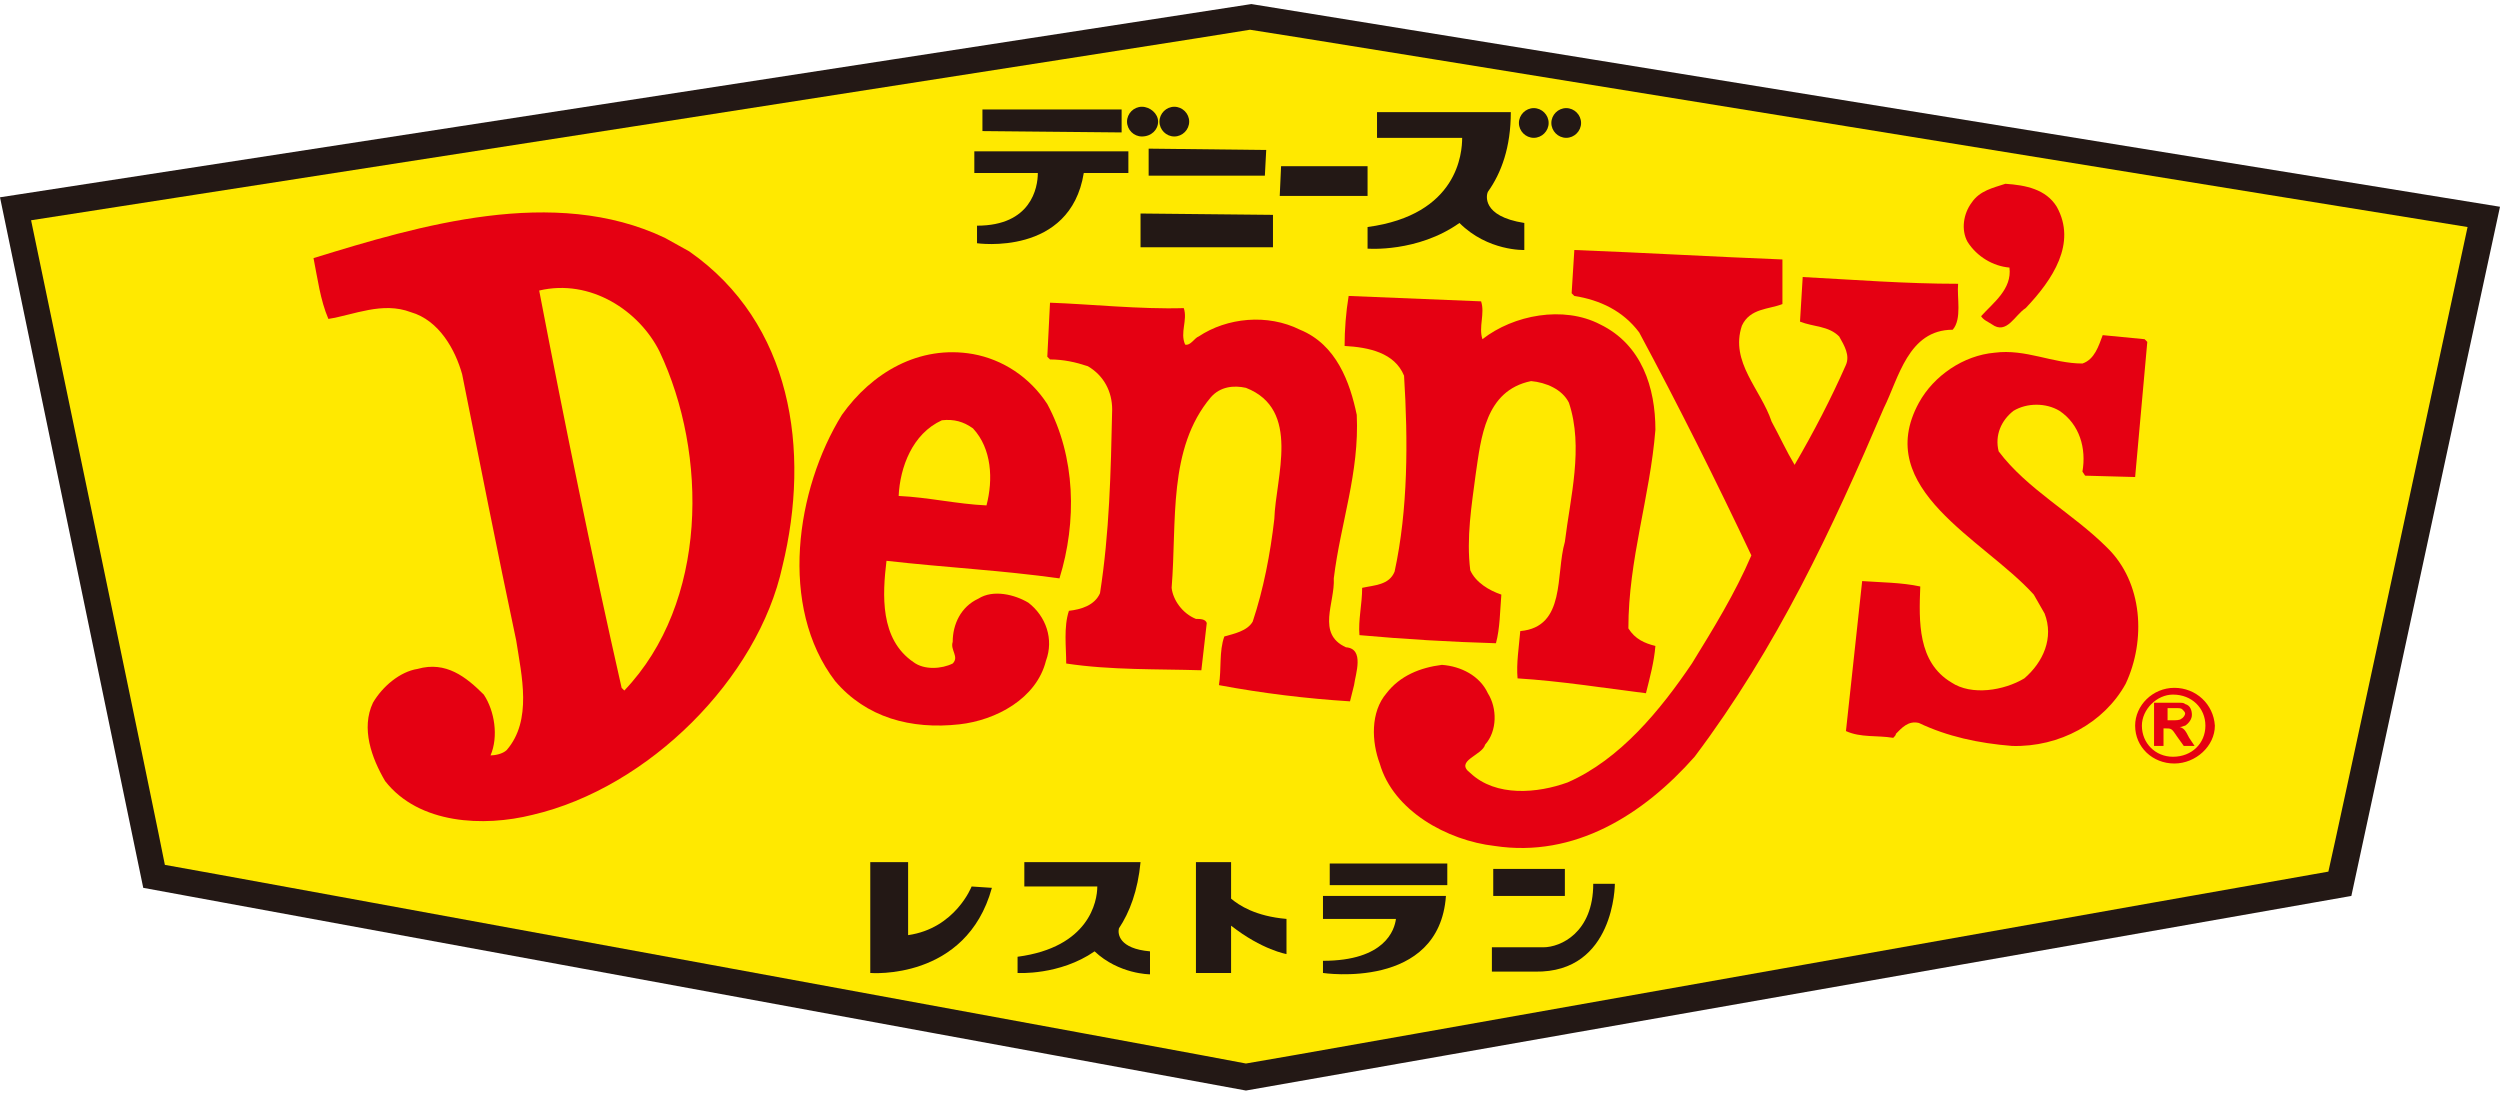
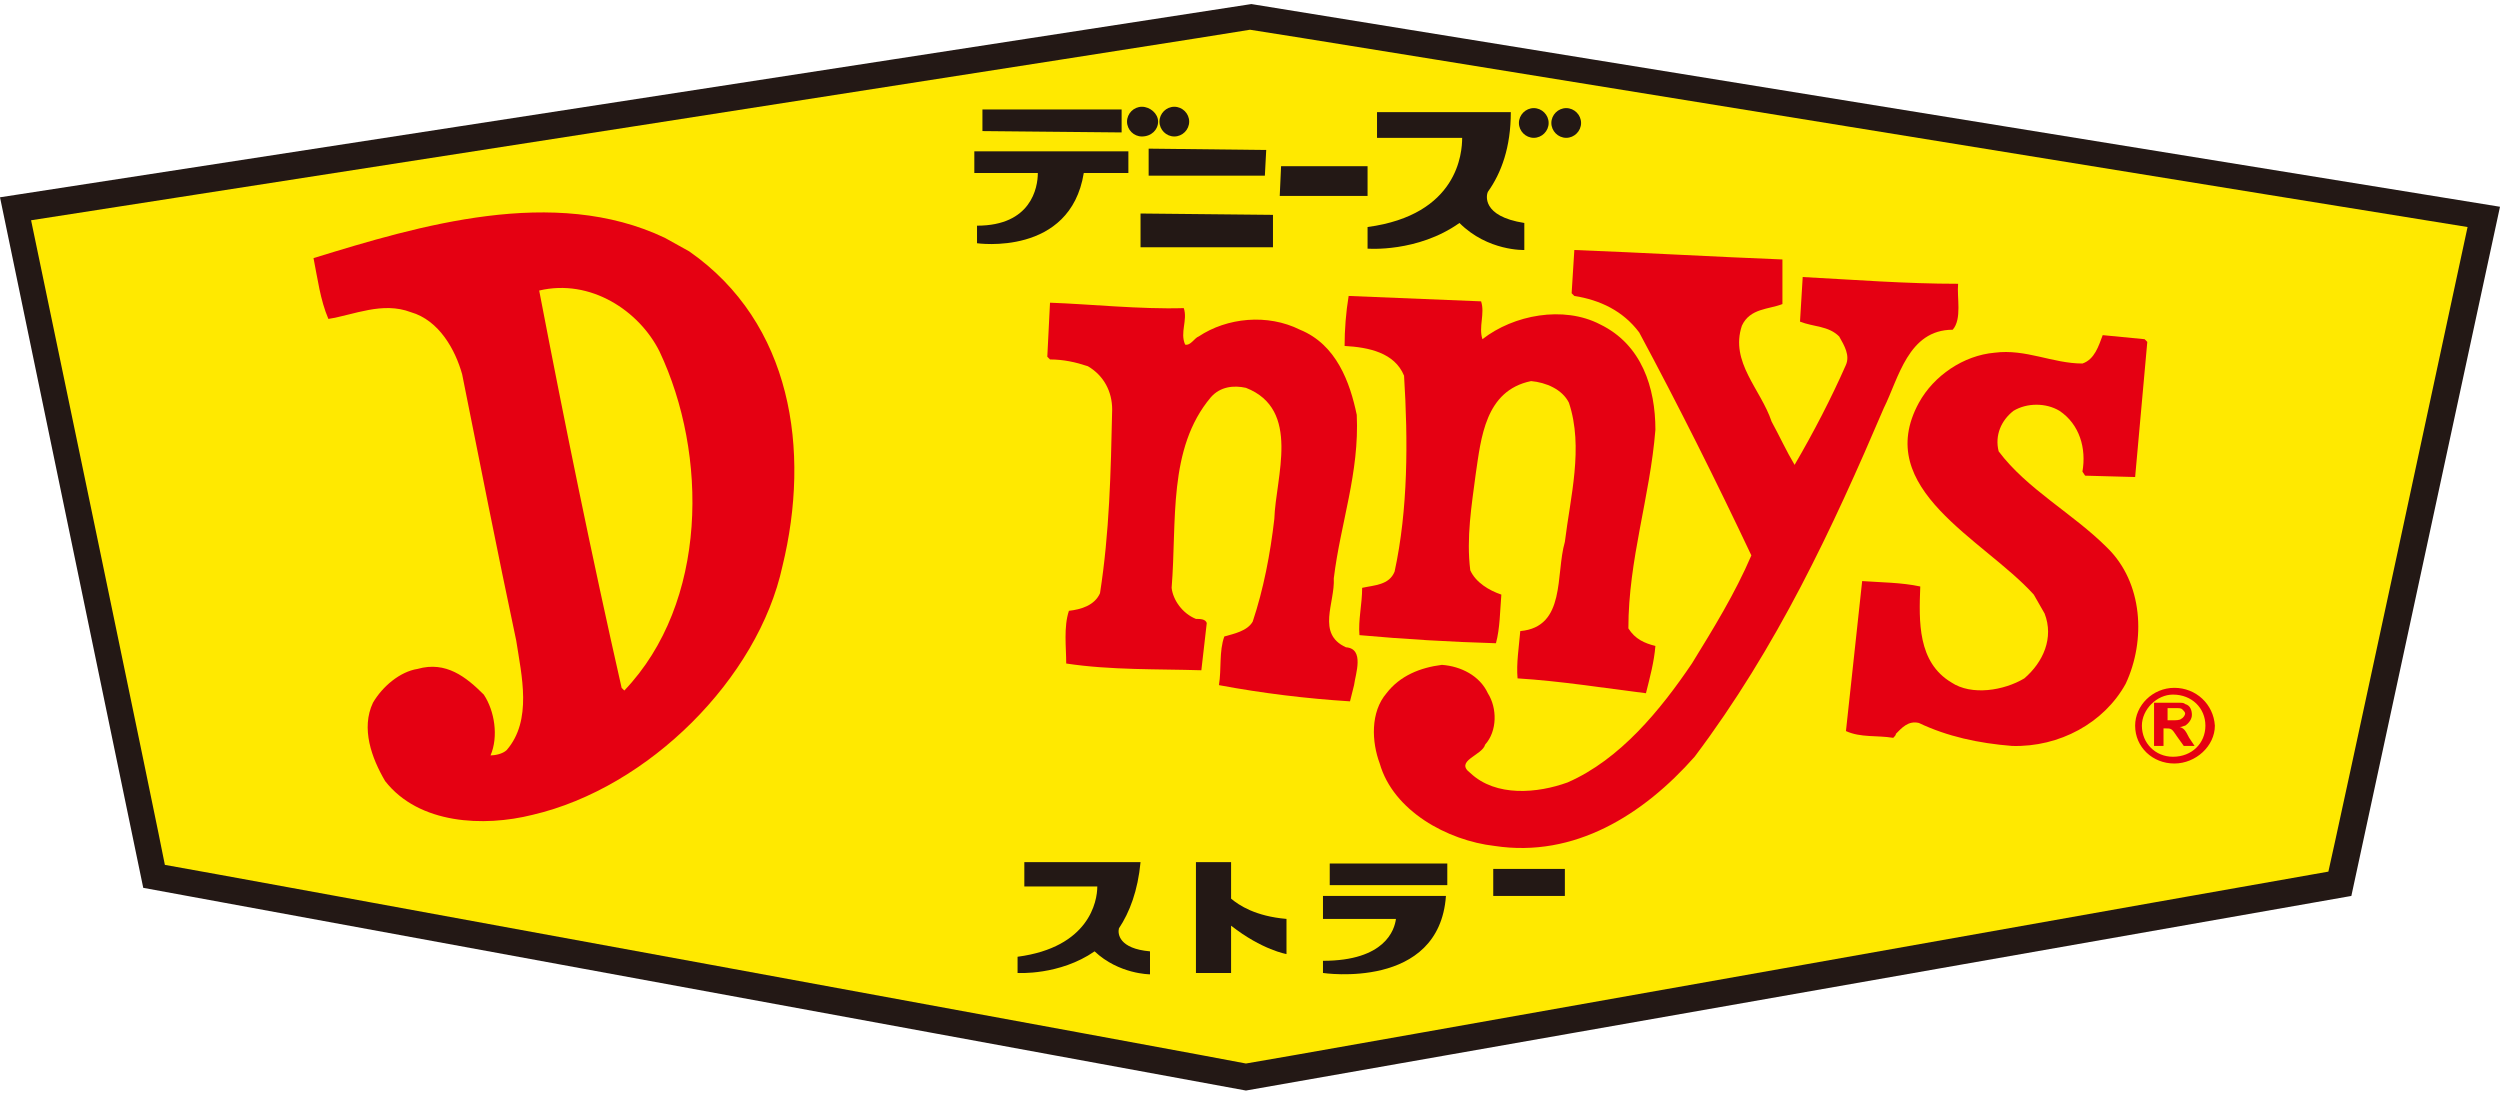
<svg xmlns="http://www.w3.org/2000/svg" version="1.1" id="レイヤー_1" x="0px" y="0px" width="185px" height="81px" viewBox="0 0 185 81" style="enable-background:new 0 0 185 81;" xml:space="preserve">
  <style type="text/css">
	.st0{fill:#FFE900;enable-background:new    ;}
	.st1{fill:#231815;}
	.st2{fill:#E50012;}
</style>
  <g>
    <g>
      <g>
        <polygon class="st0" points="92.3,79.8 173.2,65.4 183.8,16 92.5,1.2 1.2,15.5 11.5,64.9    " />
        <path class="st1" d="M0,14.6l10.6,51.1l81.6,15L174,66.3l11-51l-92.4-15L0,14.6z M92.5,2.2c0.3,0,88.1,14.3,90.1,14.6     c-0.4,1.9-10,46.5-10.3,47.7c-1.3,0.2-79.8,14.2-80.1,14.2c-0.3-0.1-78.7-14.5-80-14.7C12,62.8,2.7,18.2,2.3,16.3     C4.3,16,92.2,2.3,92.5,2.2z" />
      </g>
      <g>
        <g>
          <polygon class="st1" points="83,9.8 72.7,9.7 72.7,8.1 83,8.1     " />
          <polygon class="st1" points="93.6,13 85,13 85,11 93.7,11.1     " />
          <polygon class="st1" points="101.2,14.5 94.7,14.5 94.8,12.3 101.2,12.3     " />
          <polygon class="st1" points="94.2,18.3 84.4,18.3 84.4,15.8 94.2,15.9     " />
          <path class="st1" d="M83.5,11.2l-11.4,0v1.6l4.7,0c0,1.1-0.5,3.9-4.5,3.9v1.3c0,0,6.9,1,7.9-5.2l3.3,0V11.2z" />
          <path class="st1" d="M110.1,14.2c1-1.4,1.7-3.3,1.7-5.9h-0.4l-1.5,0l-8,0l0,1.9l6.3,0c0,1.1-0.3,5.7-7,6.6l0,1.6      c0,0,3.7,0.3,6.8-1.9c2.1,2.1,4.8,2,4.8,2l0-2C109.6,16,110,14.4,110.1,14.2z" />
          <path class="st1" d="M83.4,9c0-0.6,0.5-1.1,1.1-1.1c0.6,0,1.2,0.5,1.2,1.1c0,0.6-0.5,1.1-1.2,1.1C83.9,10.1,83.4,9.6,83.4,9z" />
          <path class="st1" d="M85.8,9c0-0.6,0.5-1.1,1.1-1.1C87.5,7.9,88,8.4,88,9c0,0.6-0.5,1.1-1.1,1.1C86.3,10.1,85.8,9.6,85.8,9z" />
        </g>
        <path class="st1" d="M112.4,9.1c0-0.6,0.5-1.1,1.1-1.1c0.6,0,1.1,0.5,1.1,1.1c0,0.6-0.5,1.1-1.1,1.1     C112.9,10.2,112.4,9.7,112.4,9.1z" />
        <path class="st1" d="M114.8,9.1c0-0.6,0.5-1.1,1.1-1.1c0.6,0,1.1,0.5,1.1,1.1c0,0.6-0.5,1.1-1.1,1.1     C115.3,10.2,114.8,9.7,114.8,9.1z" />
      </g>
      <g>
        <path class="st1" d="M82.8,68.7c0.8-1.2,1.4-2.8,1.6-4.9H84l-1.3,0l-6.9,0v1.8l5.4,0c0,1.1-0.6,4.5-5.9,5.2V72     c0,0,3.1,0.2,5.7-1.6c1.8,1.7,4.1,1.7,4.1,1.7v-1.7C82.8,70.2,82.7,69.1,82.8,68.7z" />
-         <path class="st1" d="M71.9,65.6c0,0-1.2,3.1-4.7,3.6l0-5.4h-2.8l0,6.6l0,1V72c0,0,7.1,0.6,9-6.3L71.9,65.6z" />
        <path class="st1" d="M95.2,68c-2.3-0.2-3.5-1-4.1-1.5l0-2.7l-2.6,0l0,8.2l2.6,0l0-3.5c2.3,1.8,4.1,2.1,4.1,2.1V68z" />
        <polygon class="st1" points="107.1,65.5 98.4,65.5 98.4,63.9 107.1,63.9    " />
        <polygon class="st1" points="115.8,66.3 110.5,66.3 110.5,64.3 115.8,64.3    " />
        <path class="st1" d="M106.1,66.3l-0.9,0l-7.3,0V68l5.4,0c-0.1,0.8-0.8,3.1-5.4,3.1V72c0,0,8.6,1.3,9.1-5.7L106.1,66.3z" />
-         <path class="st1" d="M110.4,70.1c0,0,2.5,0,3.8,0c1.3,0,3.7-1.1,3.7-4.7h1.6c0,0,0,6.6-5.9,6.5c-1.8,0-3.2,0-3.2,0V70.1z" />
      </g>
      <g>
-         <path class="st2" d="M152.2,15.3c1.5,2.7-0.3,5.4-2.3,7.5c-0.8,0.5-1.4,2-2.5,1.2c-0.3-0.2-0.6-0.3-0.8-0.6c0.9-1,2.3-2,2.1-3.6     c-1.2-0.1-2.4-0.8-3.1-1.9c-0.5-0.9-0.3-2.1,0.3-2.9c0.6-0.9,1.6-1.1,2.5-1.4C149.9,13.7,151.4,14,152.2,15.3z" />
        <path class="st2" d="M131.9,19.2l0,3.3c-1,0.4-2.4,0.3-3,1.6c-0.9,2.7,1.4,4.7,2.2,7.1c0.6,1.1,1.1,2.2,1.7,3.2     c1.4-2.4,2.7-4.9,3.8-7.4c0.3-0.7-0.1-1.4-0.5-2.1c-0.8-0.8-1.9-0.7-2.9-1.1l0.2-3.3c3.8,0.2,7.6,0.5,11.5,0.5     c-0.1,1,0.3,2.6-0.4,3.4c-3.3,0-4,3.6-5.1,5.8c-3.8,8.9-7.9,17.7-14,25.8c-3.8,4.3-8.9,7.5-14.8,6.6c-3.5-0.4-7.5-2.6-8.5-6.1     c-0.6-1.6-0.7-3.8,0.5-5.2c1-1.3,2.5-1.9,4.1-2.1c1.4,0.1,2.8,0.8,3.4,2.1c0.7,1.1,0.7,2.8-0.2,3.8c-0.2,0.8-2.3,1.2-1.1,2.1     c1.9,1.8,5,1.5,7.2,0.7c3.9-1.7,6.9-5.4,9.2-8.8c1.6-2.6,3.2-5.2,4.4-8c-2.6-5.5-5.4-11.1-8.3-16.5c-1.2-1.6-2.9-2.4-4.8-2.7     l-0.2-0.2l0.2-3.2C121.7,18.7,126.8,19,131.9,19.2z" />
        <path class="st2" d="M51,18.6l-1.8-1c-8.2-3.9-18.2-0.9-26,1.5c0.3,1.5,0.5,3.1,1.1,4.5c1.9-0.3,4-1.3,6.1-0.5     c2.1,0.6,3.3,2.8,3.8,4.6c1.3,6.5,2.6,13.1,4,19.7c0.4,2.6,1.2,5.9-0.7,8.1c-0.3,0.3-0.9,0.4-1.2,0.4c0.6-1.4,0.3-3.3-0.5-4.5     c-1.3-1.3-2.8-2.5-4.9-1.9c-1.3,0.2-2.6,1.3-3.3,2.5c-0.9,1.9-0.1,4.1,0.9,5.8c2.5,3.2,7.3,3.4,10.9,2.5     c8.6-2,16.7-10.1,18.5-18.4C60,33.3,58.6,23.9,51,18.6z M46.2,51.1L46,50.9c-2.2-9.7-4.2-19.5-6.1-29.4c3.8-0.9,7.4,1.5,8.9,4.5     C52.4,33.6,52.4,44.6,46.2,51.1z" />
        <path class="st2" d="M109.6,22.3c0.3,0.9-0.2,1.9,0.1,2.8c2.3-1.8,6-2.5,8.7-1.1c3.1,1.5,4.1,4.7,4.1,7.8c-0.4,5-2,9.6-2,14.7     c0.5,0.8,1.2,1.1,2,1.3c-0.1,1.2-0.4,2.3-0.7,3.5c-3.2-0.4-6.3-0.9-9.5-1.1c-0.1-1.1,0.1-2.3,0.2-3.5c3.4-0.3,2.6-4.2,3.3-6.6     c0.4-3.3,1.4-7,0.3-10.3c-0.5-1-1.7-1.5-2.8-1.6c-3.4,0.7-3.7,4.2-4.1,6.9c-0.3,2.3-0.7,4.7-0.4,7.1c0.4,0.9,1.4,1.5,2.3,1.8     c-0.1,1.2-0.1,2.5-0.4,3.6c-3.4-0.1-6.8-0.3-10.1-0.6c-0.1-1.1,0.2-2.3,0.2-3.5c0.9-0.2,2-0.2,2.4-1.2c1-4.6,1-9.7,0.7-14.5     c-0.7-1.7-2.6-2.1-4.4-2.2c0-1.2,0.1-2.5,0.3-3.7L109.6,22.3z" />
        <path class="st2" d="M87.6,22.8c0.3,0.9-0.3,1.8,0.1,2.7c0.4,0.1,0.7-0.5,1-0.6c2.1-1.4,5.1-1.7,7.5-0.5c2.7,1.1,3.7,3.9,4.2,6.3     c0.2,4.3-1.2,8-1.7,12.1c0.1,1.8-1.3,4.1,0.9,5.1c1.4,0.1,0.7,2,0.6,2.8c-0.1,0.4-0.2,0.8-0.3,1.2c-3.2-0.2-6.5-0.6-9.7-1.2     c0.2-1.2,0-2.5,0.4-3.6c0.7-0.2,1.7-0.4,2.1-1.1c0.8-2.4,1.3-5,1.6-7.6c0.1-3.1,2-8.1-2.1-9.7c-0.9-0.2-1.9-0.1-2.6,0.7     c-3.2,3.8-2.5,9.2-2.9,14.1c0.1,0.9,0.8,1.9,1.8,2.3c0.3,0,0.7,0,0.8,0.3l-0.4,3.5c-3.2-0.1-6.7,0-10-0.5c0-1.2-0.2-2.7,0.2-3.9     c0.9-0.1,1.9-0.4,2.3-1.3c0.7-4.5,0.8-8.9,0.9-13.6c0-1.3-0.6-2.5-1.8-3.2c-0.9-0.3-1.8-0.5-2.8-0.5l-0.2-0.2l0.2-4     C80.6,22.5,84.4,22.9,87.6,22.8z" />
        <path class="st2" d="M158.9,25.3c-0.3,3.2-0.6,6.8-0.9,10l-3.7-0.1l-0.2-0.3c0.3-1.7-0.2-3.5-1.7-4.5c-1-0.6-2.4-0.6-3.4,0     c-0.9,0.7-1.4,1.8-1.1,3c2.1,2.8,5.5,4.6,8,7.1c2.7,2.6,2.9,6.9,1.4,10.1c-1.6,2.9-4.9,4.7-8.4,4.6c-2.5-0.2-4.8-0.7-6.9-1.7     c-0.8-0.2-1.3,0.4-1.7,0.8c0,0.1-0.1,0.2-0.2,0.3c-1.2-0.2-2.4,0-3.5-0.5c0.4-3.7,0.8-7.4,1.2-11.1c1.4,0.1,2.9,0.1,4.3,0.4     c-0.1,2.6-0.2,5.6,2.3,7.1c1.5,1,3.9,0.6,5.4-0.3c1.4-1.2,2.2-3,1.5-4.8l-0.8-1.4c-3.7-4.1-12-7.8-8.5-14.2     c1.1-2,3.3-3.5,5.6-3.7c2.3-0.3,4.3,0.8,6.5,0.8c0.9-0.3,1.2-1.3,1.5-2.1l3.1,0.3L158.9,25.3z" />
-         <path class="st2" d="M78.4,42.8c1.3-4.2,1.2-9-0.9-12.9c-1.3-2-3.3-3.3-5.5-3.7c-4-0.7-7.5,1.4-9.7,4.5     c-3.4,5.5-4.7,14.2-0.5,19.7c2.3,2.7,5.6,3.6,9.2,3.2c2.7-0.3,5.7-1.9,6.4-4.7c0.6-1.6,0-3.3-1.3-4.3c-1-0.6-2.6-1-3.7-0.3     c-1.3,0.6-1.9,1.9-1.9,3.2c-0.2,0.6,0.5,1.1,0,1.6c-0.8,0.4-2.1,0.5-2.9-0.1c-2.5-1.7-2.3-5-2-7.5C70,42,74.1,42.2,78.4,42.8z      M69.7,31.1c0.9-0.1,1.6,0.1,2.3,0.6c1.4,1.5,1.5,3.8,1,5.7c-2.2-0.1-4.3-0.6-6.5-0.7C66.6,34.6,67.5,32.1,69.7,31.1z" />
      </g>
    </g>
    <path class="st2" d="M159.6,52h1.4c0.5,0,0.6,0,0.7,0.1c0.4,0.1,0.5,0.5,0.5,0.8c0,0.3-0.2,0.6-0.5,0.8c-0.1,0-0.2,0.1-0.4,0.1v0   c0.3,0.1,0.4,0.2,0.7,0.8l0.4,0.6h-0.8l-0.5-0.7c-0.4-0.6-0.4-0.6-0.9-0.6h-0.1v1.3h-0.7V52z M160.3,53.3h0.5c0.2,0,0.5,0,0.6-0.1   c0.2-0.1,0.3-0.3,0.3-0.4c0-0.1-0.1-0.2-0.2-0.3c-0.1-0.1-0.2-0.1-0.6-0.1h-0.5V53.3z" />
    <path class="st2" d="M163.2,53.7c0,1.3-1,2.3-2.4,2.3c-1.3,0-2.3-1-2.3-2.3c0-1.2,1.1-2.3,2.3-2.3   C162.2,51.4,163.2,52.4,163.2,53.7z M160.9,50.9c-1.6,0-2.9,1.3-2.9,2.8c0,1.6,1.3,2.8,2.9,2.8c1.6,0,3-1.3,3-2.8   C163.8,52.1,162.5,50.9,160.9,50.9z" />
  </g>
</svg>